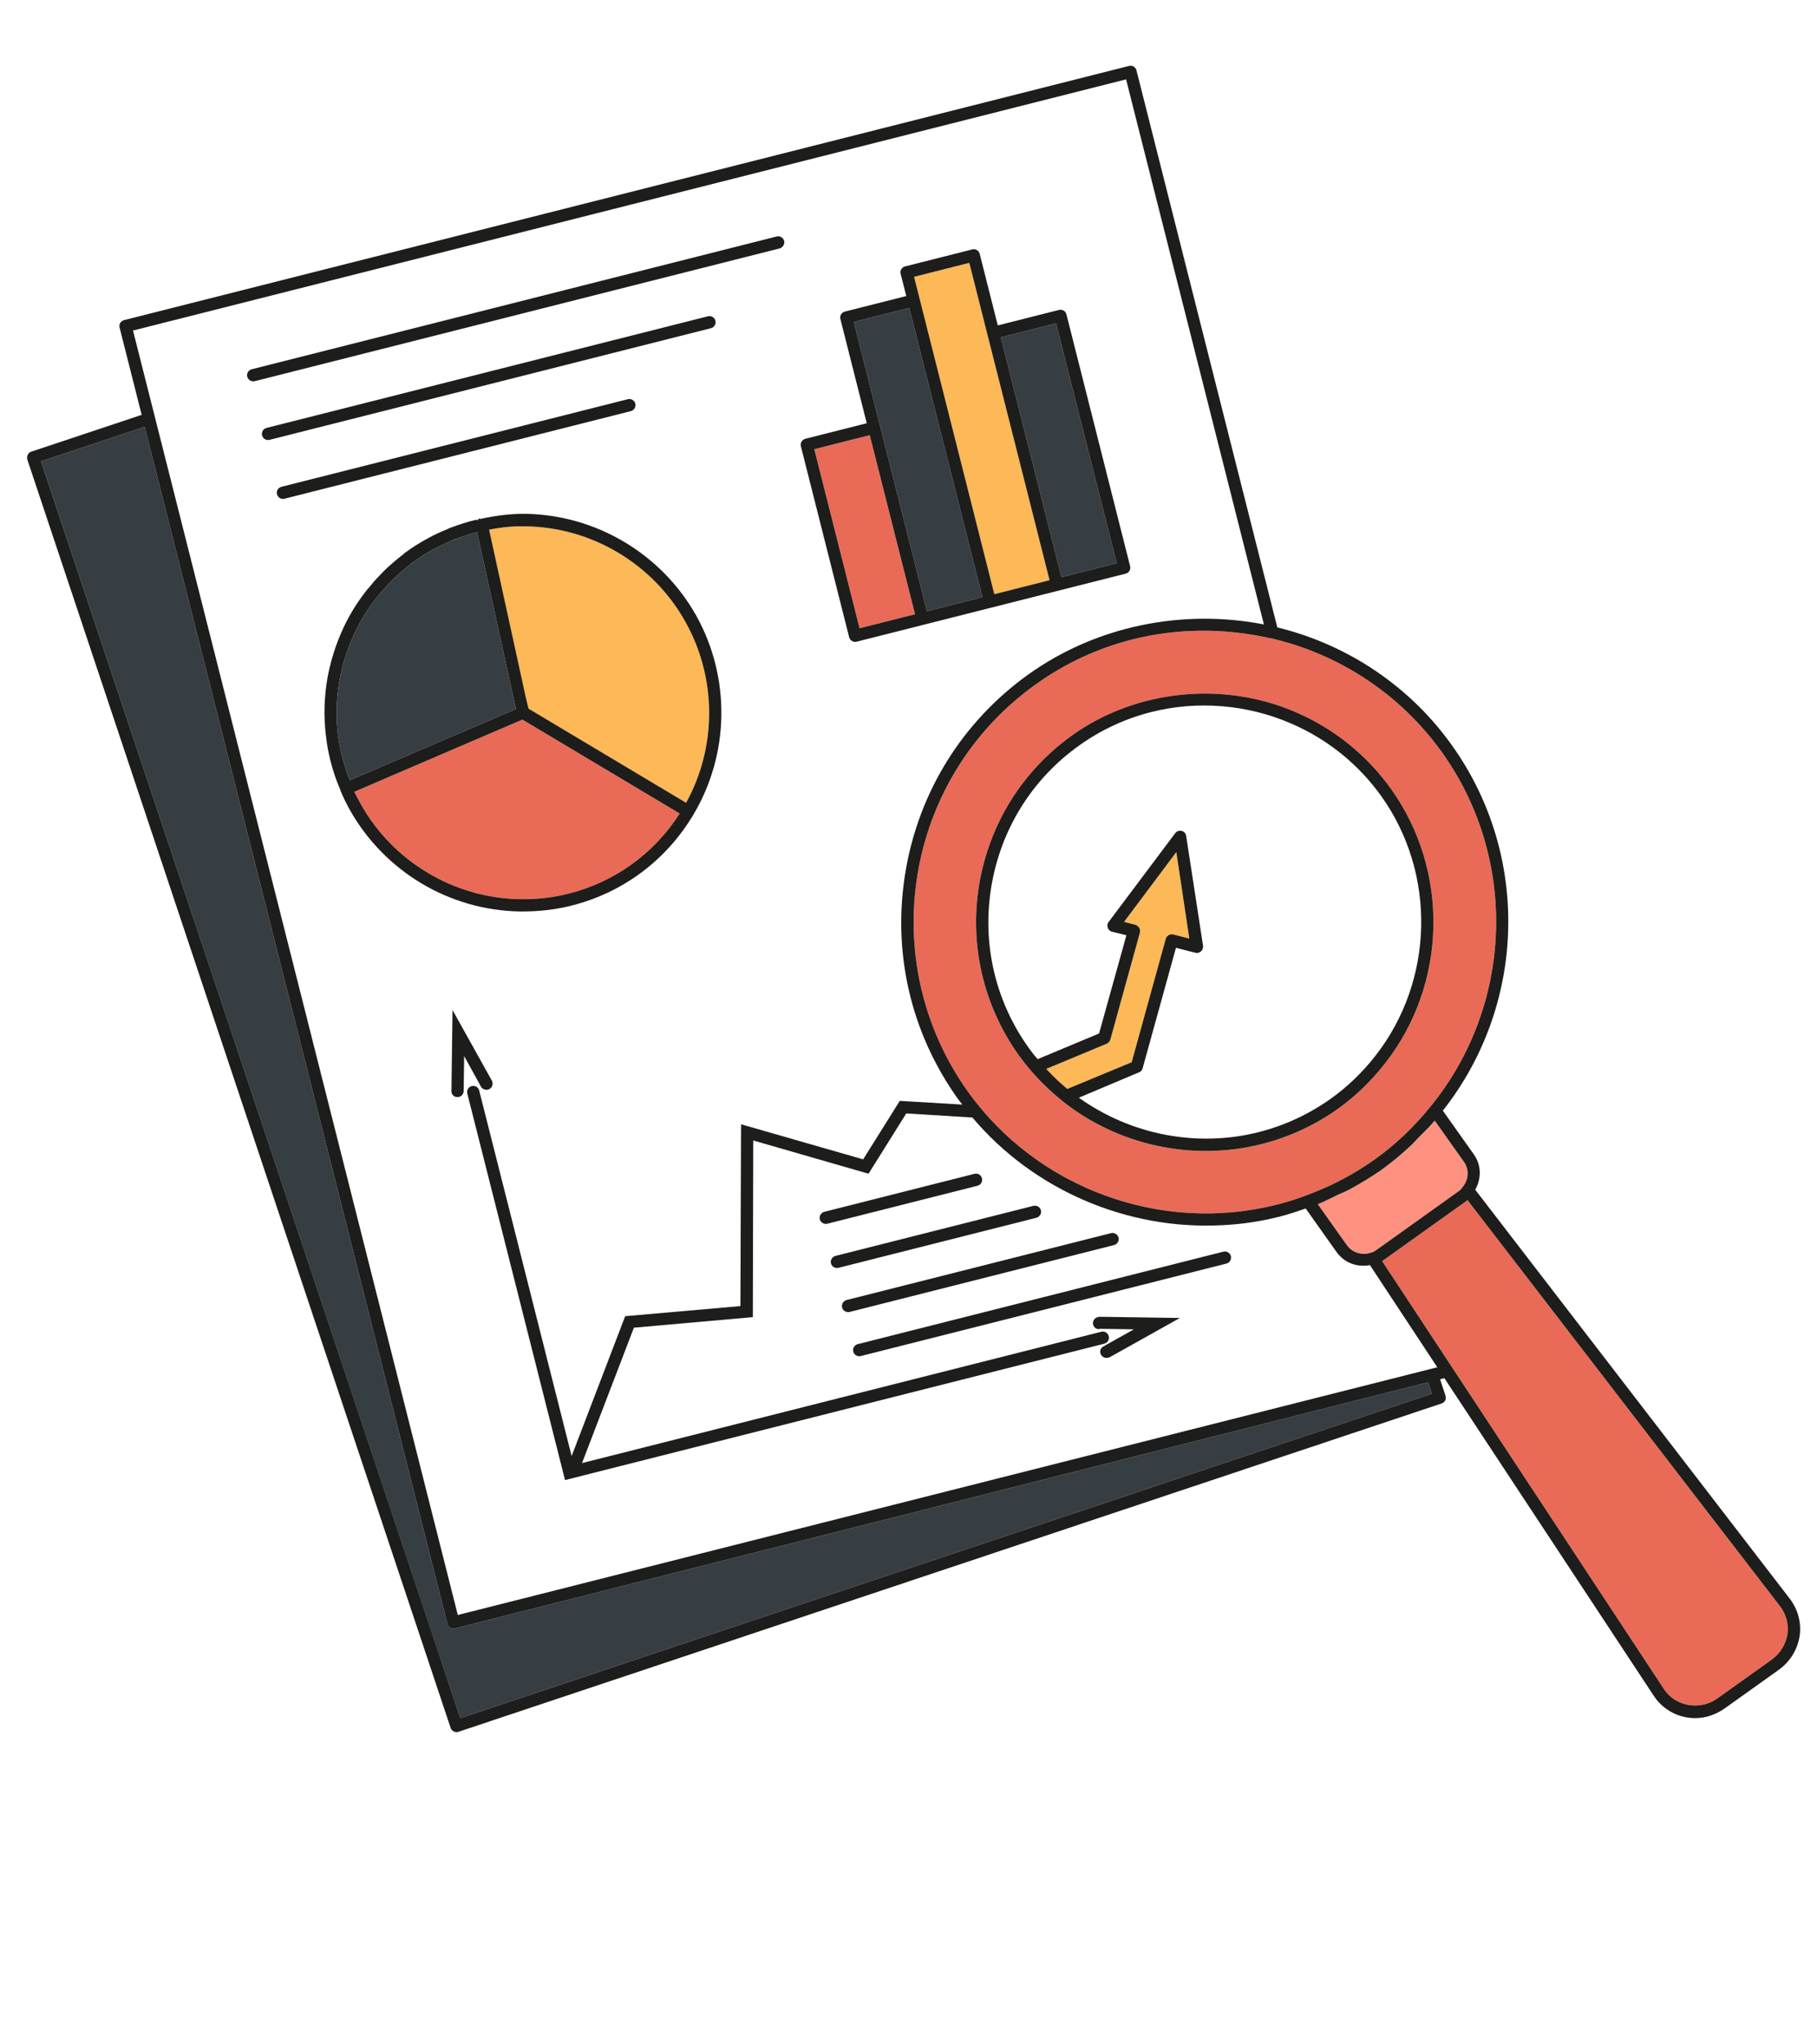
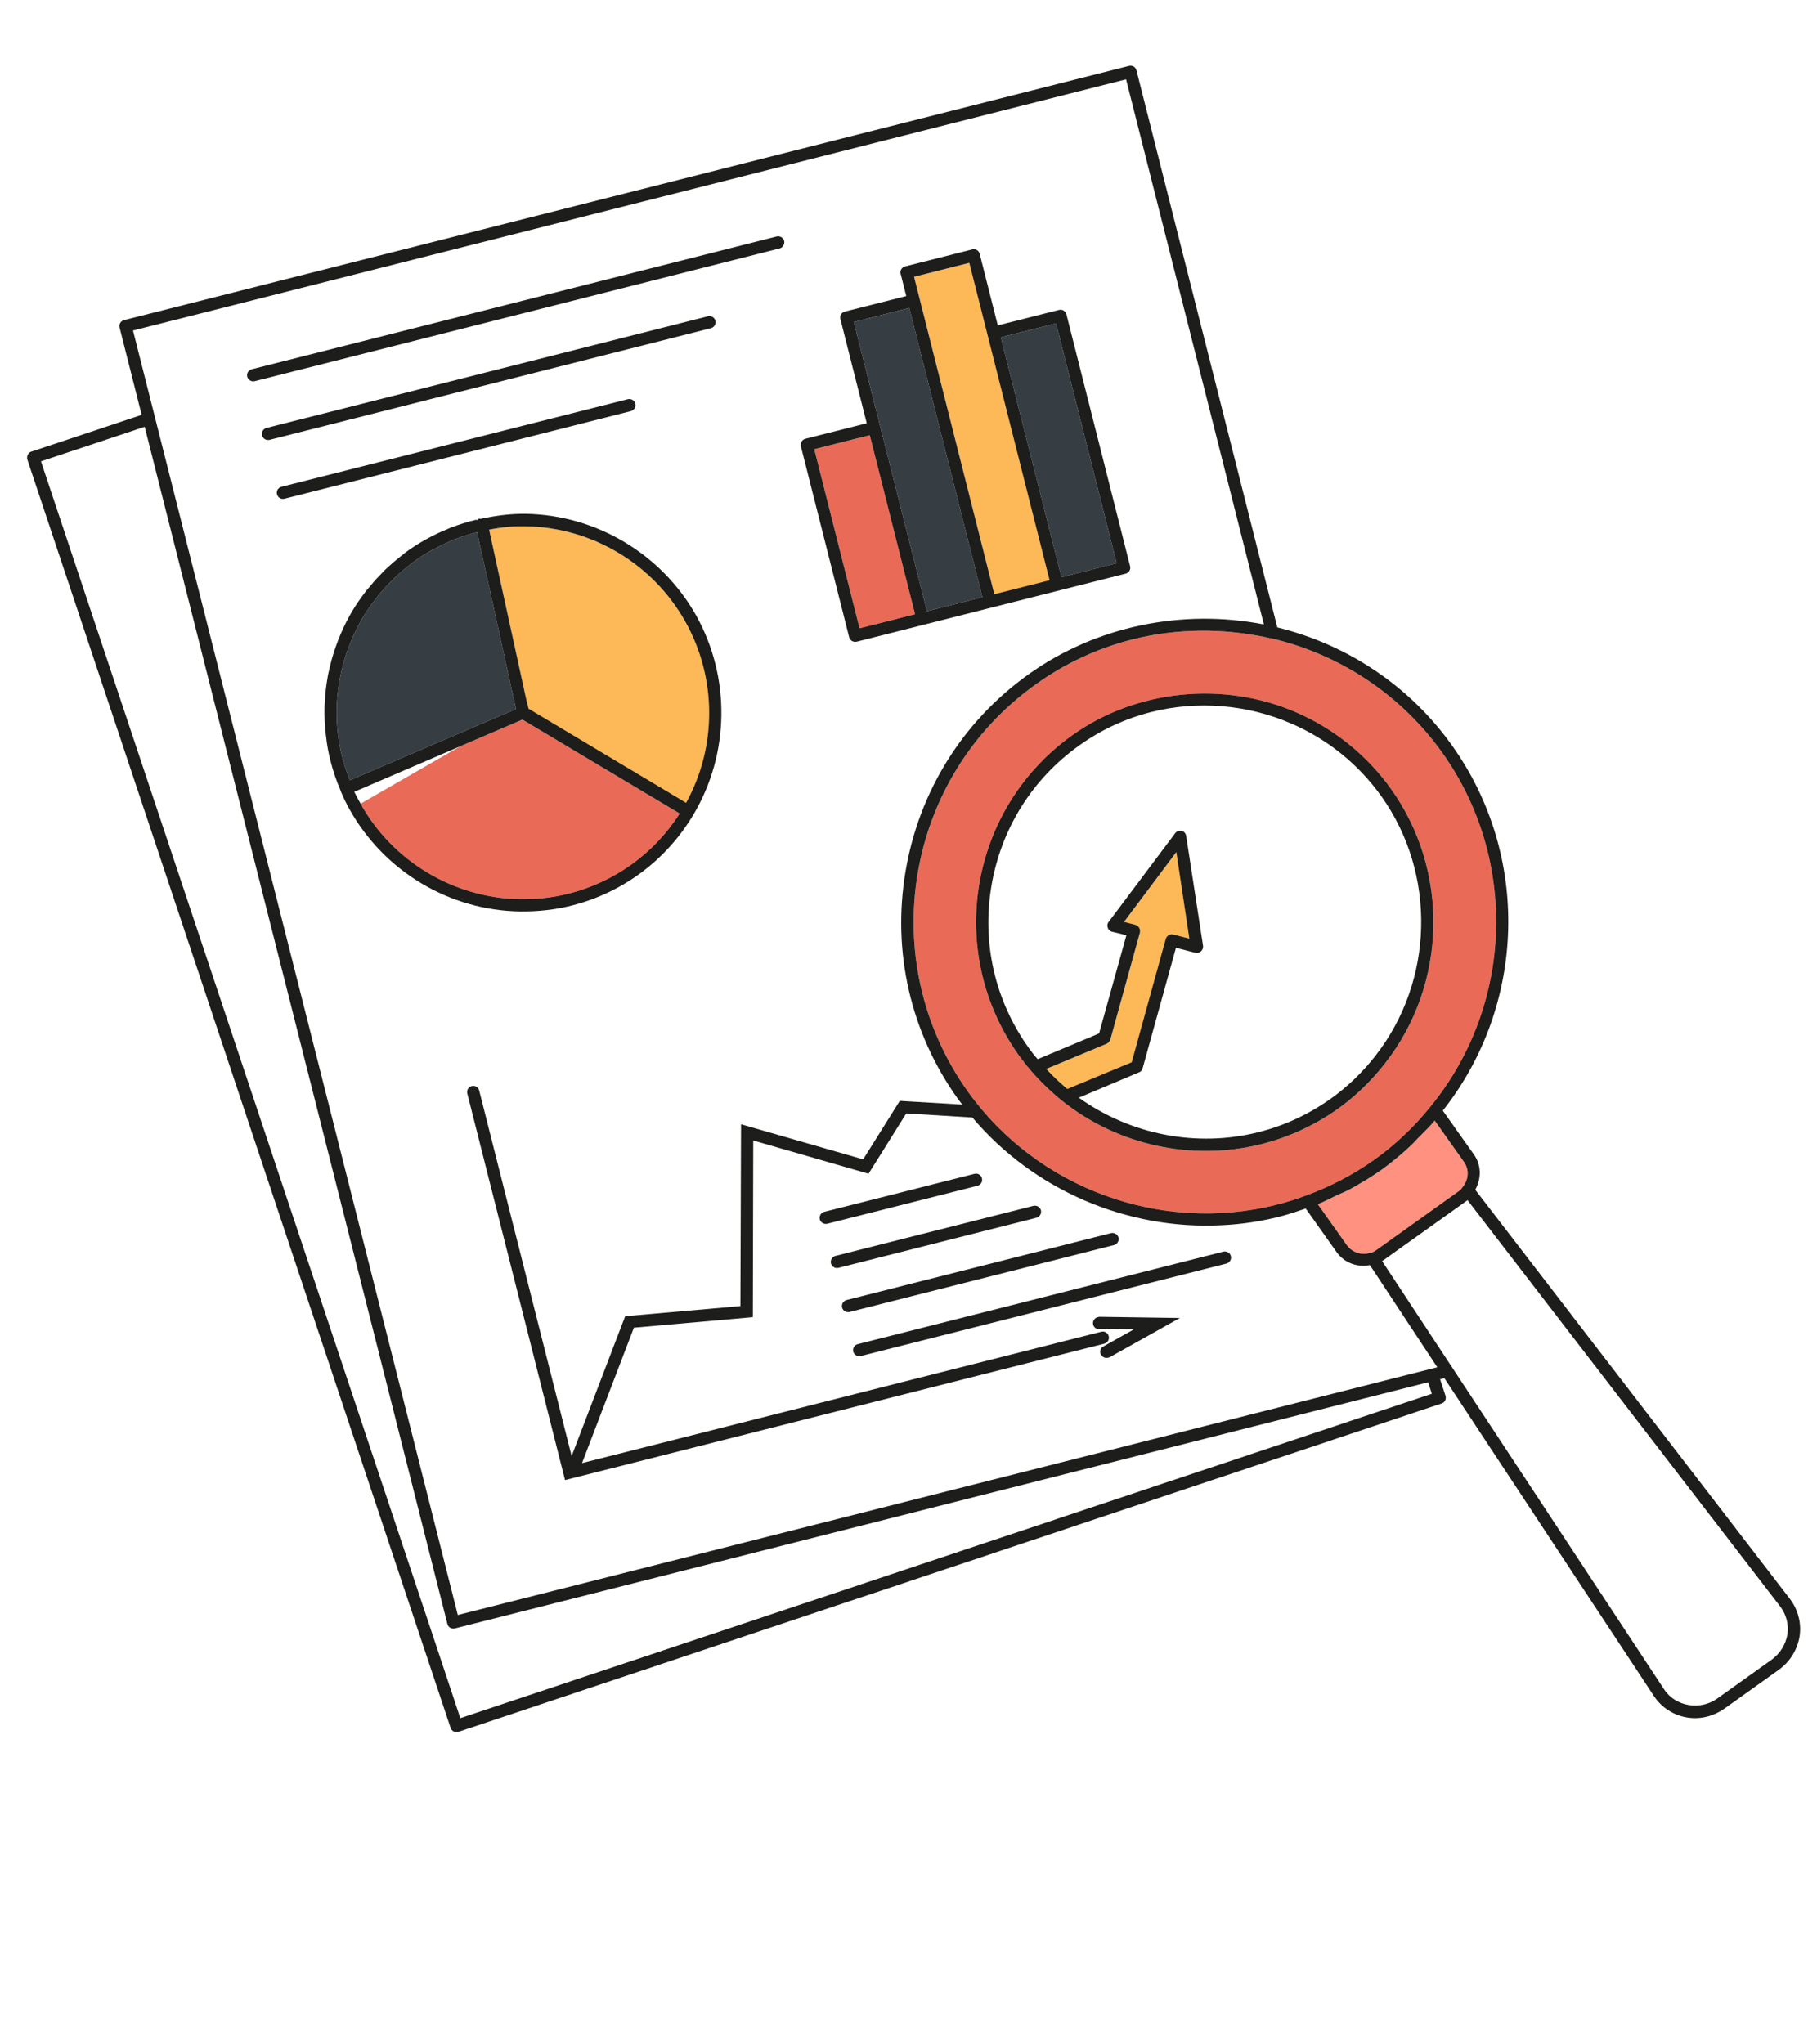
<svg xmlns="http://www.w3.org/2000/svg" width="264" height="297" viewBox="0 0 264 297" fill="none">
  <g clip-path="url(#clip0_824_220)">
-     <path d="M258.66 233.392C259.537 234.534 259.905 235.988 259.71 237.401C259.464 238.901 258.654 240.211 257.411 241.116L249.492 246.767C246.996 248.541 243.411 247.899 241.793 245.434L200.805 183.194C200.805 183.194 200.935 183.125 201.03 183.064L213.034 174.5L213.215 174.343L258.66 233.392Z" fill="#E96B57" />
    <path d="M209.548 109.337C220.613 124.856 219.889 146.01 207.835 160.778C205.394 163.791 202.659 166.363 199.696 168.475C196.7 170.597 193.39 172.355 189.751 173.681C188.376 174.213 186.941 174.65 185.488 175.017C177.082 177.143 168.356 176.548 160.523 173.664C152.656 170.789 145.638 165.598 140.623 158.574C127.046 139.526 131.457 113.017 150.474 99.436C154.74 96.367 159.485 94.172 164.57 92.886C170.901 91.285 177.66 91.234 184.121 92.623L184.138 92.692L184.277 92.657C184.277 92.657 184.511 92.708 184.623 92.717C194.748 95.058 203.568 100.972 209.548 109.337ZM201.238 154.486C210.282 142.948 210.63 126.57 202.129 114.641C198.653 109.771 193.881 105.892 188.343 103.496C177.796 98.903 165.12 100.155 155.767 106.832C148.539 112.014 143.776 119.668 142.28 128.45C140.818 137.222 142.87 146.065 148.007 153.279C148.572 154.058 149.171 154.827 149.796 155.554C151.151 157.128 152.705 158.614 154.371 159.962C162.44 166.398 173.265 168.747 183.297 166.21C187.275 165.204 191.035 163.479 194.403 161.079C196.959 159.253 199.264 157.012 201.238 154.486Z" fill="#E96B57" />
    <path d="M212.688 168.765C213.479 169.854 213.44 171.302 212.517 172.456C212.353 172.682 212.19 172.908 211.965 173.038L199.995 181.594C199.78 181.759 199.546 181.855 199.166 181.951L198.924 182.012C197.678 182.327 196.431 181.905 195.701 180.911L191.467 174.942C192.47 174.541 193.412 174.045 194.363 173.583C194.925 173.33 195.495 173.112 196.014 172.834C197.664 171.937 199.228 170.989 200.73 169.946C202.19 168.876 203.623 167.703 204.961 166.443C205.409 166.035 205.832 165.523 206.246 165.123C207.005 164.342 207.782 163.629 208.455 162.796L212.688 168.765Z" fill="#FF9180" />
-     <path d="M207.506 200.812L208.039 202.483L66.882 249.606L5.951 67.028L21.021 62.001L65.006 235.928C65.129 236.413 65.606 236.697 66.09 236.575L207.506 200.812Z" fill="#363E44" />
    <path d="M153.438 46.978L145.412 49.008L154.225 83.856L162.25 81.826L153.438 46.978Z" fill="#363E44" />
    <path d="M170.913 123.788L172.803 136.356L170.482 135.764C170.006 135.626 169.53 135.931 169.385 136.373L164.428 154.322L155.067 158.201C155.067 158.201 154.78 157.941 154.641 157.829C153.843 157.146 153.114 156.446 152.411 155.703C152.263 155.556 152.159 155.435 152.011 155.288L160.802 151.627C161.044 151.566 161.234 151.297 161.32 151.054L165.626 135.481C165.677 135.247 165.65 134.996 165.529 134.805C165.398 134.58 165.216 134.442 164.973 134.356L163.319 133.927L170.913 123.788Z" fill="#FDB857" />
    <path d="M143.464 48.579L152.496 84.293L144.47 86.323L133.625 43.438L132.811 40.217L140.836 38.187L143.464 48.579Z" fill="#FDB857" />
    <path d="M132.115 44.741L124.055 46.779L134.681 88.797L142.741 86.759L132.115 44.741Z" fill="#363E44" />
    <path d="M126.373 63.22L118.312 65.259L124.891 91.273L132.952 89.235L126.373 63.22Z" fill="#E96B57" />
    <path d="M99.59 90.338C104.159 98.507 104.181 108.489 99.688 116.628L76.763 102.966L76.439 101.684L71.067 76.949C72.926 76.59 74.648 76.412 76.353 76.46C85.995 76.601 94.882 81.909 99.59 90.338Z" fill="#FDB857" />
-     <path d="M75.91 104.545L98.757 118.19C95.035 123.996 89.344 128.125 82.633 129.822C80.35 130.4 77.988 130.665 75.625 130.636C65.983 130.495 57.053 125.161 52.388 116.758C52.057 116.179 51.761 115.59 51.474 115.036L66.877 108.414L75.91 104.545Z" fill="#E96B57" />
+     <path d="M75.91 104.545L98.757 118.19C95.035 123.996 89.344 128.125 82.633 129.822C80.35 130.4 77.988 130.665 75.625 130.636C65.983 130.495 57.053 125.161 52.388 116.758L66.877 108.414L75.91 104.545Z" fill="#E96B57" />
    <path d="M69.319 77.317L74.971 103.013L63.147 108.068L50.83 113.357C49.94 111.149 49.362 108.863 49.096 106.645C48.687 103.137 48.979 99.636 49.921 96.228C50.589 93.921 51.534 91.692 52.748 89.653C53.239 88.829 53.859 87.934 54.609 86.971L55.023 86.424L55.222 86.189C55.739 85.616 56.222 85.052 56.783 84.505C57.016 84.261 57.283 84.01 57.551 83.758C58.112 83.21 58.751 82.68 59.364 82.194L59.64 81.976C59.64 81.976 59.882 81.768 60.011 81.698C60.875 81.037 61.765 80.481 62.663 79.959L63.285 79.654C64.028 79.245 64.789 78.905 65.55 78.565C65.783 78.469 66.051 78.365 66.354 78.251C66.423 78.234 66.457 78.225 66.518 78.173C67.227 77.92 67.944 77.702 68.662 77.483L69.319 77.317Z" fill="#363E44" />
    <path d="M161.868 180.879L123.436 190.598C122.986 190.712 122.474 190.436 122.352 189.951C122.229 189.466 122.548 188.98 122.998 188.866L161.43 179.147C161.88 179.033 162.392 179.309 162.514 179.794C162.637 180.279 162.318 180.765 161.868 180.879Z" fill="#1D1D1B" />
    <path d="M158.75 188.486L125.057 197.006C124.607 197.12 124.096 196.844 123.973 196.359C123.85 195.874 124.169 195.388 124.619 195.274L177.753 181.837C178.203 181.723 178.715 181.999 178.837 182.484C178.96 182.969 178.641 183.455 178.191 183.569L158.75 188.486Z" fill="#1D1D1B" />
    <path d="M159.699 193.111C159.18 193.095 158.789 192.715 158.805 192.195C158.812 191.787 159.097 191.457 159.477 191.361C159.546 191.344 159.65 191.317 159.719 191.3L171.43 191.471L161.209 197.189C161.209 197.189 161.036 197.232 160.966 197.25C160.586 197.346 160.17 197.157 159.97 196.802C159.717 196.386 159.872 195.831 160.33 195.605L160.908 195.274L164.745 193.125L159.681 193.042L159.699 193.111Z" fill="#1D1D1B" />
    <path d="M155.066 158.201L164.427 154.322L169.384 136.373C169.53 135.931 170.005 135.627 170.481 135.764L172.803 136.357L170.912 123.788L163.318 133.927L164.973 134.356C165.215 134.442 165.397 134.581 165.528 134.806C165.65 134.996 165.676 135.247 165.625 135.481L161.319 151.054C161.233 151.297 161.035 151.532 160.802 151.628L152.011 155.288C152.158 155.435 152.262 155.556 152.41 155.703C153.113 156.447 153.842 157.147 154.641 157.829C154.78 157.942 154.927 158.089 155.066 158.201ZM144.045 128.74C142.651 137.053 144.581 145.41 149.474 152.244C149.874 152.806 150.308 153.36 150.769 153.87L159.689 150.14L163.662 135.867L161.583 135.361C161.271 135.292 161.028 135.059 160.958 134.782C160.853 134.514 160.878 134.176 161.077 133.941L170.765 121.024C170.99 120.746 171.361 120.615 171.682 120.719C172.028 120.778 172.289 121.081 172.342 121.436L174.796 137.4C174.832 137.686 174.729 138.007 174.487 138.216C174.28 138.415 173.969 138.494 173.692 138.417L170.859 137.696L166.014 155.211C165.937 155.489 165.764 155.68 165.496 155.784L156.749 159.471C164.252 164.834 173.864 166.752 182.859 164.477C186.629 163.524 190.155 161.895 193.368 159.608C195.769 157.895 197.961 155.793 199.823 153.406C208.393 142.467 208.735 126.938 200.695 115.666C197.392 111.047 192.898 107.392 187.611 105.118C181.242 102.343 173.987 101.745 167.276 103.442C163.505 104.396 159.979 106.024 156.801 108.302C149.97 113.163 145.44 120.426 144.045 128.74ZM148.006 153.279C142.869 146.064 140.817 137.222 142.279 128.449C143.775 119.668 148.538 112.014 155.767 106.832C165.12 100.154 177.795 98.902 188.342 103.495C193.88 105.891 198.652 109.77 202.129 114.64C210.629 126.569 210.281 142.948 201.237 154.485C199.263 157.012 196.959 159.253 194.403 161.079C191.034 163.478 187.275 165.203 183.297 166.209C173.265 168.746 162.439 166.398 154.37 159.962C152.705 158.614 151.151 157.127 149.796 155.553C149.17 154.827 148.571 154.057 148.006 153.279Z" fill="#1D1D1B" />
    <path d="M151.242 175.827C151.364 176.312 151.046 176.798 150.561 176.92L121.815 184.19C121.365 184.304 120.853 184.028 120.731 183.543C120.608 183.058 120.927 182.572 121.377 182.458L150.123 175.188C150.608 175.066 151.119 175.342 151.242 175.827Z" fill="#1D1D1B" />
    <path d="M112.851 34.355C113.301 34.241 113.812 34.517 113.935 35.002C114.049 35.452 113.739 35.973 113.289 36.087L37.012 55.377C36.528 55.499 36.042 55.18 35.928 54.729C35.805 54.244 36.09 53.767 36.574 53.645L112.851 34.355Z" fill="#1D1D1B" />
    <path d="M154.225 83.855L162.25 81.825L153.438 46.977L145.412 49.007L154.225 83.855ZM140.835 38.187L132.81 40.216L144.47 86.322L152.495 84.292L140.835 38.187ZM134.68 88.798L142.74 86.759L132.114 44.741L124.054 46.779L134.68 88.798ZM124.89 91.273L132.95 89.235L126.371 63.22L118.311 65.259L124.89 91.273ZM134.253 90.748L124.463 93.224C124.013 93.338 123.502 93.062 123.379 92.577L116.362 64.83C116.24 64.345 116.559 63.859 117.008 63.745L125.933 61.488L122.105 46.351C121.982 45.866 122.267 45.389 122.751 45.266L131.676 43.009L130.861 39.788C130.738 39.303 131.023 38.825 131.507 38.703L141.262 36.236C141.746 36.113 142.223 36.398 142.346 36.883L144.974 47.275L153.864 45.027C154.349 44.904 154.826 45.189 154.948 45.674L164.199 82.254C164.322 82.739 164.037 83.216 163.553 83.338L134.253 90.748Z" fill="#1D1D1B" />
    <path d="M142.669 171.177C142.792 171.662 142.508 172.139 142.024 172.262L120.195 177.782C119.746 177.896 119.234 177.62 119.112 177.135C118.989 176.65 119.308 176.164 119.757 176.05L141.586 170.53C142.07 170.407 142.547 170.692 142.669 171.177Z" fill="#1D1D1B" />
    <path d="M102.865 45.947C103.315 45.833 103.826 46.109 103.949 46.594C104.072 47.079 103.753 47.565 103.303 47.679L39.168 63.898C38.684 64.02 38.207 63.736 38.084 63.251C37.962 62.766 38.246 62.288 38.73 62.166L102.865 45.947Z" fill="#1D1D1B" />
    <path d="M91.227 57.993C91.677 57.879 92.188 58.155 92.311 58.64C92.433 59.125 92.115 59.611 91.665 59.725L41.332 72.454C40.848 72.576 40.371 72.291 40.248 71.806C40.126 71.322 40.41 70.844 40.894 70.722L91.227 57.993Z" fill="#1D1D1B" />
-     <path d="M67.438 153.42L67.367 158.524C67.343 159.009 66.963 159.4 66.444 159.384C65.968 159.394 65.569 158.979 65.593 158.494L65.748 146.735L71.474 157.007C71.692 157.431 71.537 157.986 71.114 158.203C71.053 158.255 70.984 158.273 70.915 158.29C70.535 158.387 70.093 158.24 69.893 157.886L67.438 153.42Z" fill="#1D1D1B" />
    <path d="M71.066 76.949L76.472 101.675L76.796 102.957L99.687 116.628C104.18 108.489 104.158 98.507 99.589 90.338C94.881 81.909 85.994 76.601 76.352 76.46C74.647 76.412 72.925 76.589 71.066 76.949ZM52.388 116.759C57.053 125.161 65.983 130.495 75.625 130.637C77.988 130.666 80.35 130.4 82.633 129.823C89.344 128.125 95.035 123.996 98.757 118.19L75.909 104.545L66.877 108.414L51.474 115.036C51.761 115.59 52.057 116.179 52.388 116.759ZM49.92 96.228C48.978 99.636 48.686 103.137 49.094 106.646C49.361 108.863 49.939 111.149 50.828 113.357L63.146 108.068L74.97 103.013L69.318 77.317L68.661 77.483C67.943 77.702 67.226 77.92 66.517 78.173C66.456 78.225 66.422 78.234 66.353 78.251C66.041 78.33 65.782 78.469 65.549 78.565C64.788 78.905 64.027 79.245 63.284 79.654L62.662 79.959C61.764 80.481 60.874 81.037 60.01 81.698C59.872 81.733 59.76 81.872 59.639 81.976L59.363 82.194C58.75 82.68 58.111 83.21 57.55 83.758C57.282 84.01 57.015 84.261 56.782 84.505C56.221 85.052 55.738 85.616 55.221 86.189L55.022 86.424L54.608 86.971C53.858 87.934 53.238 88.829 52.747 89.653C51.533 91.692 50.588 93.921 49.92 96.228ZM75.596 132.413C65.331 132.282 55.837 126.611 50.798 117.603C50.319 116.729 49.875 115.846 49.492 114.911C49.44 114.851 49.465 114.807 49.457 114.773C48.847 113.379 48.375 111.95 48.016 110.53C47.718 109.352 47.489 108.157 47.373 106.97L47.356 106.901C47.001 104.042 47.105 101.252 47.581 98.478C47.751 97.55 47.965 96.648 48.213 95.738C48.915 93.275 49.904 90.925 51.195 88.755C51.738 87.844 52.384 86.907 53.186 85.856C53.324 85.674 53.496 85.483 53.669 85.292L53.867 85.058C54.367 84.415 54.919 83.833 55.506 83.243C55.765 82.956 56.032 82.704 56.3 82.452C56.956 81.844 57.594 81.314 58.268 80.775L58.518 80.601C58.665 80.454 58.786 80.349 58.941 80.236C59.874 79.558 60.824 78.949 61.792 78.41L62.181 78.201L62.44 78.061C63.218 77.644 64.039 77.252 64.877 76.929C65.136 76.79 65.439 76.677 65.707 76.572L65.776 76.554C66.649 76.223 67.402 75.996 68.188 75.76L69.123 75.524C69.123 75.524 69.382 75.532 69.503 75.575L69.46 75.402L69.702 75.341C69.702 75.341 69.788 75.392 69.823 75.384C72.124 74.876 74.269 74.628 76.373 74.649C86.646 74.815 96.141 80.485 101.171 89.459C106.166 98.441 106.018 109.498 100.748 118.35C96.821 124.945 90.543 129.665 83.071 131.555C80.615 132.176 78.106 132.442 75.596 132.413Z" fill="#1D1D1B" />
    <path d="M200.805 183.194L241.793 245.434C243.411 247.899 246.996 248.541 249.492 246.767L257.411 241.116C258.655 240.211 259.464 238.901 259.71 237.401C259.905 235.988 259.537 234.534 258.66 233.392L213.215 174.343L213.034 174.5L201.03 183.064C201.03 183.064 200.874 183.177 200.805 183.194ZM191.467 174.941L195.7 180.91C196.431 181.905 197.687 182.361 198.932 182.046L199.174 181.985C199.555 181.889 199.779 181.758 199.995 181.593L211.965 173.038C212.19 172.907 212.353 172.682 212.517 172.456C213.44 171.301 213.479 169.854 212.688 168.764L208.455 162.795C207.782 163.629 207.005 164.341 206.246 165.123C205.832 165.523 205.409 166.035 204.96 166.443C203.623 167.703 202.19 168.876 200.73 169.945C199.227 170.989 197.664 171.937 196.013 172.834C195.495 173.112 194.924 173.33 194.363 173.583C193.412 174.044 192.47 174.54 191.467 174.941ZM150.473 99.436C131.457 113.016 127.045 139.525 140.622 158.574C145.637 165.598 152.655 170.789 160.522 173.664C168.355 176.548 177.081 177.142 185.487 175.016C186.94 174.649 188.375 174.212 189.75 173.68C193.39 172.355 196.699 170.596 199.696 168.475C202.658 166.362 205.394 163.791 207.834 160.778C219.889 146.009 220.612 124.856 209.547 109.337C203.567 100.972 194.747 95.057 184.622 92.716C184.51 92.708 184.397 92.699 184.276 92.656L184.138 92.691L184.12 92.622C177.659 91.234 170.9 91.285 164.57 92.885C159.484 94.171 154.74 96.367 150.473 99.436ZM66.517 234.624L208.832 198.634L199.041 183.788C197.182 184.148 195.353 183.467 194.232 181.945L189.712 175.57C188.459 175.997 187.205 176.425 185.925 176.748C183.123 177.457 180.32 177.871 177.482 177.999C163.783 178.699 150.212 172.918 141.283 162.35L131.674 161.758L126.196 170.514L109.443 165.685L109.383 191.351L92.103 192.883L84.564 212.554L160.011 193.474C160.496 193.351 160.973 193.636 161.095 194.121C161.183 194.468 161.054 194.832 160.778 195.049C160.674 195.075 160.553 195.18 160.449 195.206L82.097 215.021L67.896 158.869C67.774 158.384 68.058 157.907 68.542 157.785C69.026 157.662 69.503 157.947 69.626 158.432L83.055 211.535L90.835 191.214L107.577 189.744L107.67 163.332L125.411 168.428L130.734 159.932L139.814 160.473C139.597 160.196 139.371 159.885 139.154 159.608C132.314 150.024 129.612 138.323 131.559 126.664C133.505 115.004 139.87 104.808 149.439 97.965C159.258 90.949 171.791 88.406 183.638 90.717L163.613 11.53L19.326 48.019L66.517 234.624ZM21.021 62.001L5.951 67.028L62.9 237.64L66.882 249.606L208.039 202.483L207.506 200.812L66.09 236.575C65.606 236.697 65.129 236.413 65.006 235.928L21.021 62.001ZM65.476 251.03L3.968 66.755C3.846 66.27 4.087 65.767 4.527 65.619L20.583 60.269L17.377 47.59C17.254 47.105 17.539 46.628 18.023 46.506L164.039 9.579C164.524 9.457 165.001 9.742 165.123 10.226L185.587 91.145C195.868 93.668 204.87 99.721 210.981 108.311C222.384 124.297 221.758 145.979 209.636 161.354L214.156 167.73C215.242 169.261 215.257 171.21 214.344 172.842L260.076 232.297C261.24 233.845 261.757 235.741 261.477 237.692C261.163 239.651 260.095 241.395 258.445 242.586L250.526 248.238C249.775 248.759 248.919 249.16 248.02 249.387C245.079 250.131 241.977 248.925 240.308 246.399L209.858 200.217L209.235 200.375L210.021 202.756C210.179 203.232 209.938 203.735 209.462 203.892L66.612 251.591L66.542 251.608C66.093 251.722 65.625 251.472 65.476 251.03Z" fill="#1D1D1B" />
  </g>
  <defs>
    <clipPath id="clip0_824_220">
      <rect width="208.275" height="253.079" fill="white" transform="translate(0 51.063) rotate(-14.192)" />
    </clipPath>
  </defs>
</svg>